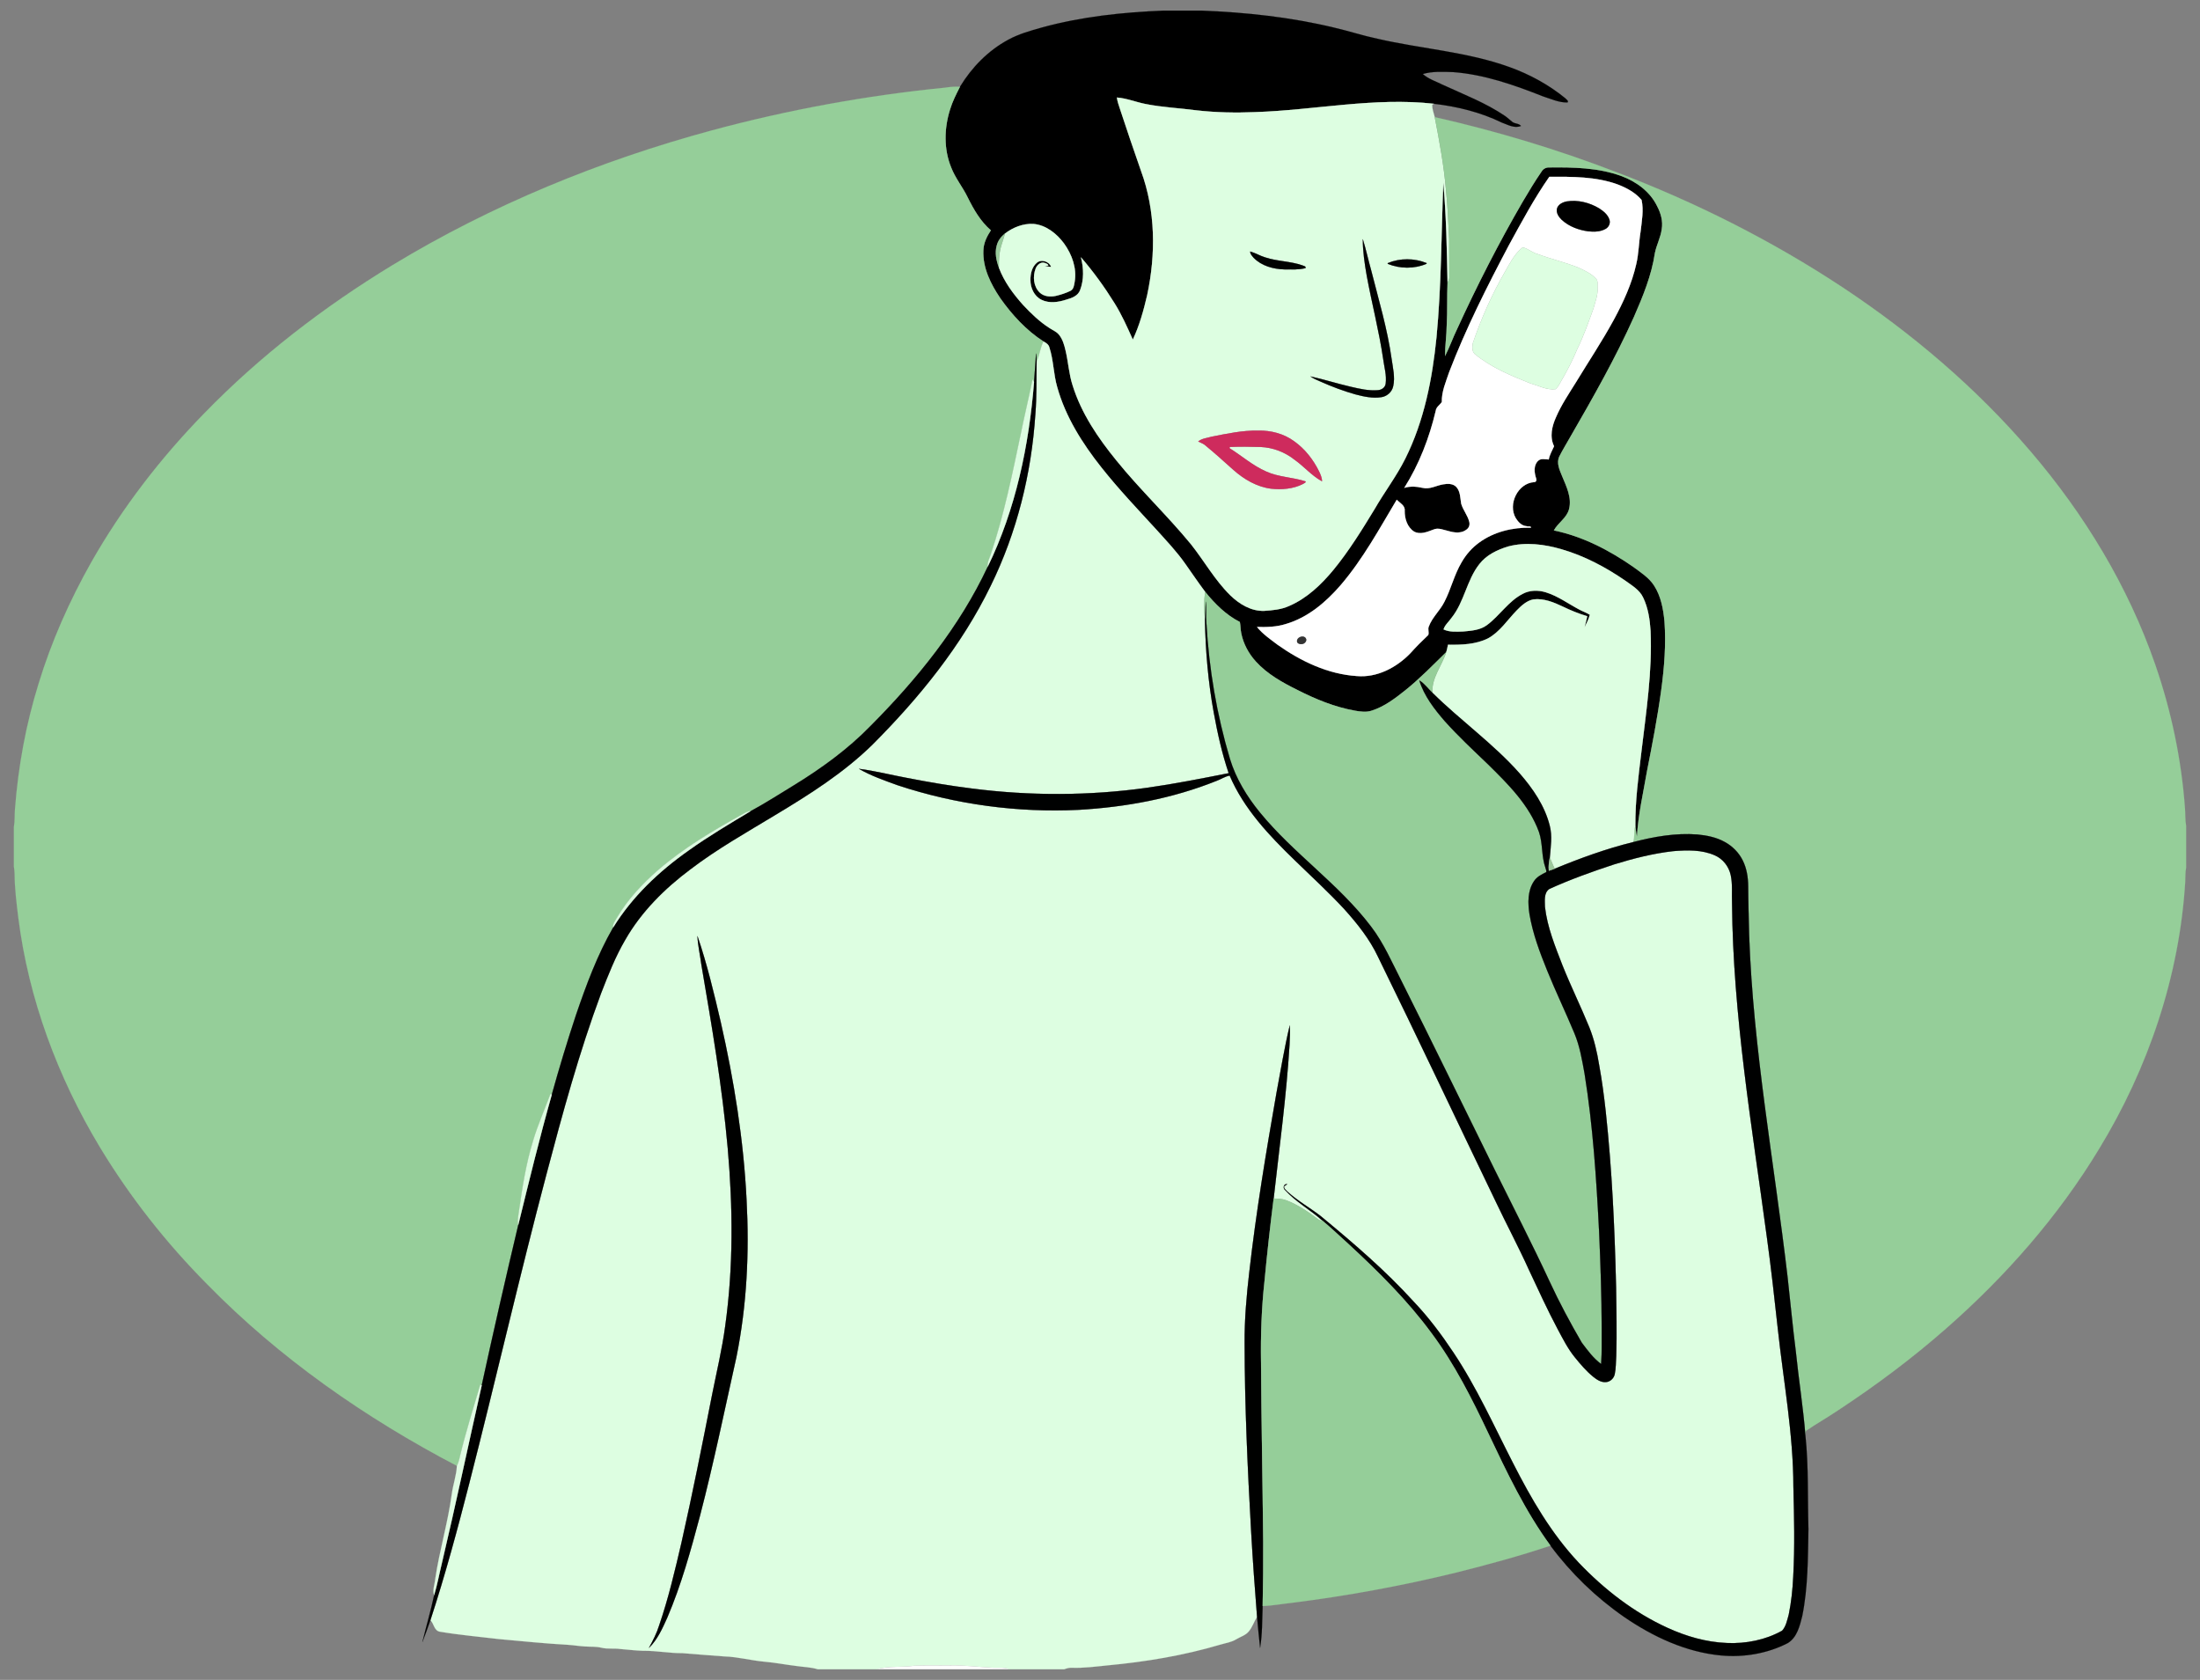
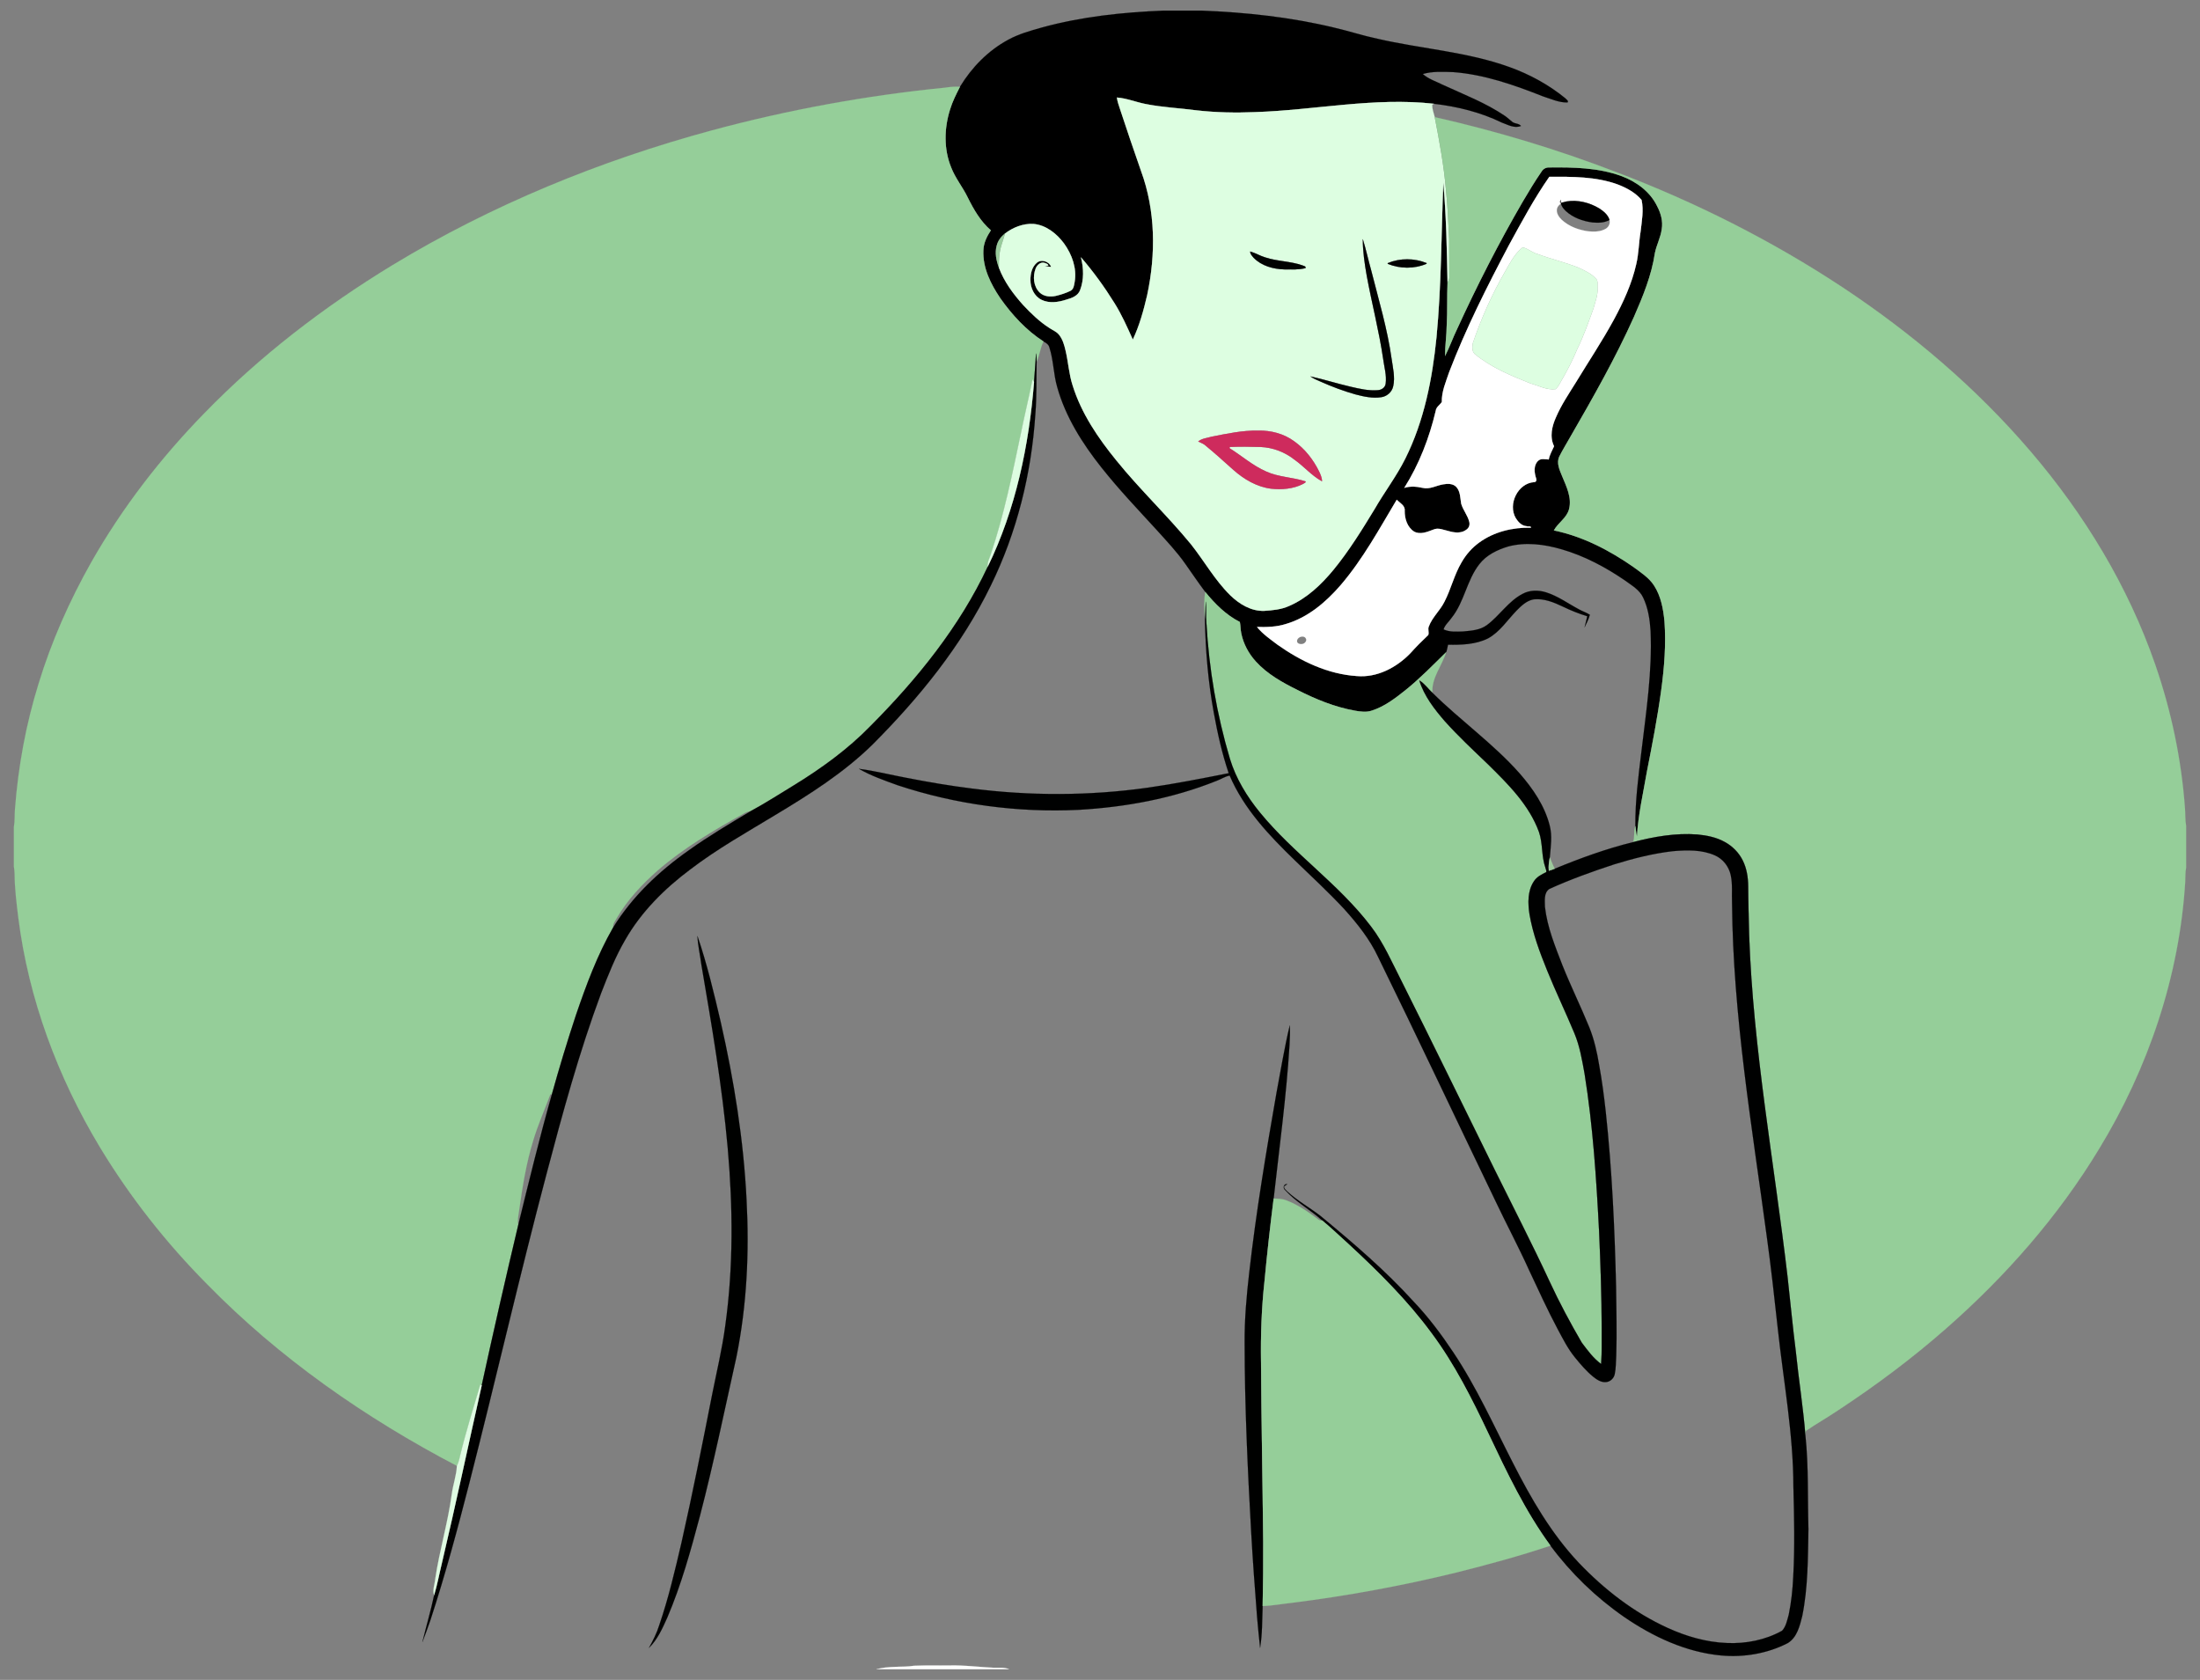
<svg xmlns="http://www.w3.org/2000/svg" version="1.1" id="Layer_1" x="0px" y="0px" viewBox="-12.275 -9.372 1944.55 1484.745" enable-background="new -12.275 -9.372 1944.55 1484.745" xml:space="preserve">
  <rect x="-12.275" y="-9.372" width="1944.55" height="1484.745" fill="#808080" stroke="none" />
  <g>
    <path stroke="#000000" stroke-width="0.094" d="M1016.54,0h32.94c39.47,1.53,78.97,5.77,117.43,15.04   c12.85,2.96,25.4,7.11,38.31,9.84c38.79,8.95,79.13,11.43,116.79,25.06c17.82,6.42,34.7,15.62,49.37,27.63   c0.76,1.05,3.02,2.08,1.89,3.62c-7.63,0.19-14.78-3.22-21.92-5.48c-25.46-10.07-51.76-19.31-79.26-21.37   c-8.92-0.27-18.12-0.83-26.78,1.69c4.91,4.46,11.47,6.43,17.3,9.39c18.72,8.65,38.19,16.04,55.34,27.68   c2.33,1.62,4.35,3.62,6.59,5.35c2.27,1.68,5.69,1.18,7.56,3.48c-5.73,2.45-11.72-1.09-17.07-3.03   c-18.76-9.12-39.29-14.16-59.95-16.56c-52.82-5.88-105.35,5.7-158.06,7.39c-17.2,0.72-34.47,0.39-51.58-1.55   c-15.04-1.99-30.28-2.64-45.19-5.62c-8.49-1.65-16.63-5.08-25.3-5.73c0.38,3.32,1.55,6.47,2.58,9.63   c6.11,18.47,12.3,36.91,18.76,55.26c12.91,35.02,13.17,73.71,5.39,109.92c-3.12,13.35-6.78,26.73-12.67,39.15   c-4.97-11.05-9.87-22.19-16.35-32.47c-8.79-14.15-18.62-27.7-29.5-40.3c2.47,9.54,2.82,19.87-0.78,29.18   c-1.9,4.95-7.27,6.9-11.95,8.22c-7.08,2.33-15.16,3.6-22.12,0.22c-6.49-3.18-9.91-10.61-9.8-17.62   c-0.07-5.39,1.29-11.31,5.48-15.01c3.92-3.63,11.19-1.44,12.79,3.53c-1.93-0.21-3.83-0.45-5.73-0.7   c0.82-0.13,2.47-0.38,3.29-0.51c-0.29-1.65-2.26-1.91-3.53-2.44c-3.52-0.92-6.57,2.16-7.72,5.2c-2.62,6.93-1.89,15.8,3.69,21.12   c3.71,3.54,9.34,3.99,14.14,2.93c4.41-1.05,8.77-2.45,12.87-4.43c2.97-1.4,3.31-5.05,3.8-7.91c2.09-12.04-2.39-24.28-9.39-33.98   c-6.49-8.77-15.97-16.34-27.19-17.29c-8.97-0.44-17.94,3.09-24.98,8.52c-3.47,2.69-6.27,6.35-7.31,10.67   c-1.83,6.49-0.33,13.3,1.94,19.47c4.56,12.34,12.59,23.11,21.28,32.86c7.1,7.59,14.66,14.92,23.47,20.53   c2.79,1.84,6.08,3.1,8.26,5.75c3.35,4.04,4.78,9.22,5.94,14.24c2.41,10.15,2.95,20.69,6.2,30.65   c7.67,24.71,22.45,46.44,38.65,66.33c20.78,25.73,44.92,48.51,65.92,74.06c11.82,14.89,21.16,31.8,34.81,45.2   c7.96,7.75,18.34,14.04,29.81,13.73c7.51-0.51,15.22-1.16,22.15-4.34c15.71-6.75,28.4-18.86,39.16-31.89   c13.72-16.73,25.11-35.18,36.34-53.63c8.7-15.14,19.4-29.08,27.2-44.74c16.64-33.32,23.88-70.4,27.56-107.21   c4.35-45.44,4.22-91.14,6.03-136.72c2.62,29.35,3.19,58.86,3.76,88.31c-0.57,12.53-0.01,25.09-0.72,37.61   c-0.08,9.14-1.51,18.21-1.49,27.34c3.95-7.7,6.8-15.92,10.57-23.71c17.62-38.5,36.9-76.25,58.16-112.86   c5.29-8.96,10.66-17.88,16.55-26.45c1.4-2.33,3.95-3.78,6.71-3.64c21.44-0.25,43.49,0.15,63.88,7.59   c13.09,4.85,25.25,13.68,31.5,26.45c3.33,6.28,5.41,13.48,4.15,20.62c-0.95,7.26-4.56,13.8-6.02,20.94   c-2.93,19.81-10.66,38.48-18.62,56.72c-16.28,36.22-35.91,70.8-55.76,105.15c-3.35,5.97-6.97,11.8-10.06,17.9   c-2.88,5.79,0.25,12.12,2.45,17.56c3.79,9.12,8.74,18.99,6.09,29.12c-2,7.81-9.73,11.97-13.41,18.77   c25.48,5.23,48.97,17.49,70.19,32.23c6.6,4.9,13.86,9.46,18.4,16.53c6.09,9.42,8.15,20.76,9.19,31.75   c1.44,20.38-0.17,40.85-2.95,61.05c-3.25,23.91-7.85,47.6-12.52,71.25c-3.27,19.19-7.78,38.24-8.85,57.73   c-0.95-3-0.91-6.18-1.45-9.25c-0.22-22.06,2.73-43.98,5.36-65.84c4.21-35.4,9.66-70.93,8.08-106.69   c-0.64-9.98-2.15-20.18-6.5-29.28c-3.17-6.95-10.05-10.78-15.93-15.11c-17.29-11.86-36.07-21.87-56.28-27.71   c-15.19-4.4-31.61-6.57-47.1-2.46c-9.62,2.89-19.3,7.51-25.55,15.66c-11.16,14.19-13.21,33.33-24.55,47.43   c-2.29,3.4-5.91,6.25-7.06,10.21c5.37,2.57,11.64,1.97,17.44,1.82c7.17-0.68,14.96-1.16,20.92-5.67   c11.26-8.34,18.89-21.06,31.56-27.59c6.23-3.36,13.75-3.43,20.42-1.38c10.72,3.29,19.82,10.07,29.64,15.27   c3.03,1.66,6.37,2.74,9.31,4.61c-1,3.88-2.86,7.48-4.63,11.06c0.69-3.28,1.74-6.48,2.3-9.78c-7.39-2.21-14.54-5.1-21.47-8.46   c-8.09-3.84-16.84-7.46-25.97-6.42c-6.08,1.14-10.77,5.6-14.94,9.86c-8.19,8.42-14.76,18.88-25.31,24.64   c-10.89,5.41-23.43,5.79-35.34,5.58c-0.53,2.19-0.81,4.45-1.6,6.57c-11.8,11.52-23.3,23.41-36.2,33.75   c-8.96,7.11-18.3,14.29-29.32,17.86c-4.87,1.73-10.12,1.02-15.08,0.14c-17.81-3.17-34.73-10.11-50.79-18.27   c-13.35-6.63-26.77-14.04-36.89-25.23c-6.37-6.99-11-15.61-12.88-24.9c-0.67-3.31-0.58-6.71-1.22-10.01   c-12.23-6.19-22.02-16.05-30.6-26.57c-6.14-8.19-11.87-16.67-17.77-25.03c-7.5-10.67-16.52-20.13-25.21-29.81   c-16.59-18.1-33.56-35.9-48.81-55.18c-16.85-21.24-31.72-44.73-39.07-71.06c-3.33-11.42-3.19-23.59-6.88-34.92   c-0.6-2.7-2.97-4.17-5.23-5.37c-15.29-9.84-27.77-23.5-38.22-38.25c-8.4-12.44-15.63-26.85-14.93-42.25   c0.2-6.51,3.08-12.44,6.63-17.74c-9.17-7.88-15.23-18.5-20.53-29.19c-4.39-9.08-10.97-16.95-14.58-26.43   c-6.63-16.2-6.18-34.63-0.98-51.16c2.14-7.05,5.47-13.63,8.84-20.15c10.4-17.09,24.86-31.91,42.54-41.46   c9.37-5.14,19.74-8,29.98-10.89C943.88,5.28,980.27,1.45,1016.54,0 M1357.16,146.91c-13.41,19.21-24.49,39.94-35.73,60.47   c-19.3,36.51-37.97,73.49-52.78,112.09c-2.86,8.6-6.75,17.23-6.51,26.47c-1.73,2.62-4.95,4.36-5.36,7.71   c-5.67,23.97-14.62,47.29-27.81,68.16c5.29-1.67,10.8-1.21,16.14-0.02c6.38,1.6,12.17-2.16,18.31-3.1   c3.9-0.69,8.61-0.79,11.55,2.34c3.64,4,3.43,9.71,4.28,14.71c1.63,5.74,5.85,10.42,7.2,16.27   c0.68,2.6-0.4,5.38-2.66,6.83c-4.54,3.49-10.66,2.64-15.79,1.17c-4.35-0.96-9.01-3.3-13.39-1.26   c-5.3,2-11.56,4.71-17.02,1.71c-6.07-3.88-8.41-11.56-8.29-18.44c0.51-4.68-4.31-6.8-7.01-9.7   c-15.42,25.81-29.88,52.49-49.52,75.43c-13.04,15.09-28.99,28.72-48.46,34.41c-8.25,2.65-16.95,2.84-25.53,2.63   c5.16,6.35,12.04,11.01,18.51,15.92c20.55,14.48,44.35,25.8,69.75,27.43c17.83,1.56,34.97-7.49,47.11-19.99   c5.07-5.67,10.44-11.06,15.98-16.28c0.93-2.32-0.63-5.07,0.47-7.48c3.03-8.26,10.03-14.17,13.87-21.99   c5.82-11.26,8.61-23.88,15.13-34.81c3.89-6.81,9.17-12.84,15.54-17.44c13.16-9.61,29.68-13.52,45.81-13.16   c-0.01-1.77-2.82-0.7-3.94-1.3c-4.26-0.29-7.44-3.7-9.54-7.11c-7.24-12.32,1.89-31.01,16.4-31.86   c1.71,0.01,2.21-1.96,1.6-3.28c-1.66-4.95-2.42-11.35,1.61-15.38c2.54-2.64,6.36-1.39,9.56-1.33c0.76-4.2,2.99-7.85,4.7-11.7   c-4.16-8.31-1.86-17.85,1.8-25.89c4.67-10.8,11.3-20.57,17.48-30.53c11.2-18.46,23.22-36.44,33.54-55.42   c8.43-15.53,15.89-31.81,19.81-49.12c2.25-9.51,2.26-19.35,3.86-28.97c1.04-9.16,2.84-18.63,0.85-27.75   c-5.49-6.52-13.3-10.68-21.15-13.7C1398.24,146.64,1377.39,146.81,1357.16,146.91z" />
    <path fill="#95CE99" stroke="#95CE99" stroke-width="0.094" d="M823.17,68.11c4.32-0.74,8.71-0.97,13.1-0.84   c-3.37,6.52-6.7,13.1-8.84,20.15c-5.2,16.53-5.65,34.96,0.98,51.16c3.61,9.48,10.19,17.35,14.58,26.43   c5.3,10.69,11.36,21.31,20.53,29.19c-3.55,5.3-6.43,11.23-6.63,17.74c-0.7,15.4,6.53,29.81,14.93,42.25   c10.45,14.75,22.93,28.41,38.22,38.25c-2.89,5.61-3.34,12.06-6.04,17.75c-0.04-2.42-0.13-4.84-0.6-7.21   c-0.28,8.42-1.17,16.82-1.7,25.23c-0.32-0.54-0.96-1.62-1.29-2.16c-3.27,16.03-7.13,31.93-10.37,47.96   c-7.56,35.81-14.84,71.8-26.55,106.54c-1.07,3.58-3.25,7.05-2.7,10.92c-24.9,53.13-62.36,99.37-103.55,140.75   c-20.12,20.72-43.7,37.7-68.25,52.76c-12.53,7.6-24.86,15.6-37.77,22.55c-2.07,0.13-4.01,0.91-5.76,1.97   c-26.74,14.81-53.32,30.45-76.49,50.54c-13.89,12.19-26.65,25.92-36.05,41.91c-1.4,2.65-3.73,5.25-3.26,8.46   c-13.99,24.33-23.74,50.78-32.8,77.26c-7.72,23.26-14.81,46.73-21.39,70.33c-0.3-0.1-0.9-0.31-1.2-0.41   c-5.11,13.76-11.14,27.2-15.32,41.29c-6.28,20.31-9.51,41.37-12.52,62.36c-0.51,3.97-1.56,8.02-0.61,12.02   c-11.18,47.17-22,94.44-32.31,141.82c-0.31-0.16-0.95-0.46-1.26-0.61c-6.16,20.91-12.72,41.72-17.85,62.93   c-0.62,3.03-1.43,6.04-2.83,8.83c-80.74-42.29-156.6-95.03-220.48-160.31c-36.41-36.62-68.59-77.5-95.28-121.73   c-37.09-61.68-62.77-130.64-71.85-202.2c-1.59-12.97-3.25-25.97-3.32-39.05c-0.05-2.2-0.33-4.37-0.64-6.52v-34.85   c0.96-5.15,0.53-10.4,0.96-15.6c2.83-37.64,9.67-75.04,20.89-111.1c11.42-37.43,27.39-73.39,46.63-107.43   c27.23-47.92,61.18-91.9,99.63-131.34c49.43-50.9,106.14-94.43,166.71-131.25c87.59-53.1,183.29-92.22,282.06-118.97   C684.45,87.66,753.54,75.02,823.17,68.11z" />
    <path fill="#DDFEE1" stroke="#DDFEE1" stroke-width="0.094" d="M974.95,76.83c8.67,0.65,16.81,4.08,25.3,5.73   c14.91,2.98,30.15,3.63,45.19,5.62c17.11,1.94,34.38,2.27,51.58,1.55c52.71-1.69,105.24-13.27,158.06-7.39   c-0.35,0.21-1.06,0.63-1.42,0.85c-0.16,3.76,1.3,7.35,2.21,10.95c4.18,21.46,8.15,43,9.99,64.82   c1.51,14.28,2.04,28.64,2.77,42.97c0.09,11.05-0.04,22.11,0.07,33.16c0.17,1.9-0.55,3.64-1.5,5.23   c-0.57-29.45-1.14-58.96-3.76-88.31c-1.81,45.58-1.68,91.28-6.03,136.72c-3.68,36.81-10.92,73.89-27.56,107.21   c-7.8,15.66-18.5,29.6-27.2,44.74c-11.23,18.45-22.62,36.9-36.34,53.63c-10.76,13.03-23.45,25.14-39.16,31.89   c-6.93,3.18-14.64,3.83-22.15,4.34c-11.47,0.31-21.85-5.98-29.81-13.73c-13.65-13.4-22.99-30.31-34.81-45.2   c-21-25.55-45.14-48.33-65.92-74.06c-16.2-19.89-30.98-41.62-38.65-66.33c-3.25-9.96-3.79-20.5-6.2-30.65   c-1.16-5.02-2.59-10.2-5.94-14.24c-2.18-2.65-5.47-3.91-8.26-5.75c-8.81-5.61-16.37-12.94-23.47-20.53   c-8.69-9.75-16.72-20.52-21.28-32.86c-0.22-6.82,0.24-13.76,2.32-20.29c1.05-3.27,2.13-6.54,3.05-9.85   c7.04-5.43,16.01-8.96,24.98-8.52c11.22,0.95,20.7,8.52,27.19,17.29c7,9.7,11.48,21.94,9.39,33.98   c-0.49,2.86-0.83,6.51-3.8,7.91c-4.1,1.98-8.46,3.38-12.87,4.43c-4.8,1.06-10.43,0.61-14.14-2.93   c-5.58-5.32-6.31-14.19-3.69-21.12c1.15-3.04,4.2-6.12,7.72-5.2c1.27,0.53,3.24,0.79,3.53,2.44c-0.82,0.13-2.47,0.38-3.29,0.51   c1.9,0.25,3.8,0.49,5.73,0.7c-1.6-4.97-8.87-7.16-12.79-3.53c-4.19,3.7-5.55,9.62-5.48,15.01c-0.11,7.01,3.31,14.44,9.8,17.62   c6.96,3.38,15.04,2.11,22.12-0.22c4.68-1.32,10.05-3.27,11.95-8.22c3.6-9.31,3.25-19.64,0.78-29.18   c10.88,12.6,20.71,26.15,29.5,40.3c6.48,10.28,11.38,21.42,16.35,32.47c5.89-12.42,9.55-25.8,12.67-39.15   c7.78-36.21,7.52-74.9-5.39-109.92c-6.46-18.35-12.65-36.79-18.76-55.26C976.5,83.3,975.33,80.15,974.95,76.83 M1192.3,202   c0,10.87,1.62,21.67,3.49,32.36c4.54,24.59,10.89,48.82,14.53,73.58c0.92,7.19,3.19,14.39,2.21,21.7   c-0.36,3.39-3.49,5.59-6.71,5.86c-8.19,0.71-16.31-1.19-24.23-3.03c-11.94-2.76-23.62-6.49-35.57-9.15   c2.74,2.01,5.94,3.22,9.03,4.6c9.94,4.45,20.17,8.28,30.65,11.25c7.51,1.98,15.37,3.72,23.16,2.46   c4.98-0.8,9.28-4.71,10.29-9.7c1.79-7.96-0.29-16.08-1.4-23.97c-3.7-26.47-11.41-52.11-17.96-77.95   C1197.18,220.7,1195.13,211.24,1192.3,202 M1092.78,212.94c-0.11,2.14,1.64,3.82,2.9,5.39c7,7.3,17.44,10.12,27.3,10.4   c6.22,0.01,12.58,0.43,18.67-1.15c0.55-1.8-1.76-1.8-2.84-2.43c-10.62-3.69-22.15-3.47-32.82-7.02   C1101.44,216.77,1097.35,214.21,1092.78,212.94 M1214.38,223.18l-0.11,0.61c10.8,4.45,23.49,4.58,34.27,0l0.21-0.6   C1237.91,218.74,1225.2,218.64,1214.38,223.18 M1058.59,376.63c-3.97,1.16-8.51,1.49-11.8,4.21c1.84,0.95,3.86,1.6,5.58,2.81   c8.77,7.17,17.19,14.79,25.63,22.36c9.34,8.27,20.62,14.91,33.17,16.54c9.52,1,19.56,0.23,28.21-4.16   c0.78-0.68,2.5-0.96,2.41-2.25c-11.48-3.75-24-3.7-35.1-8.84c-11.74-5.14-21.39-13.78-32.18-20.5l0.12-1.15   c9.1-0.35,18.23-0.27,27.34,0.02c10.91,0.43,21.49,4.53,30.04,11.29c8.37,5.93,15.13,14.1,24.2,19.02   c0.03-3.07-1.31-5.91-2.56-8.64c-5.16-10.5-12.61-20.03-22.21-26.81c-9.03-6.58-20.37-9.53-31.45-9.31   C1086,370.95,1072.24,373.93,1058.59,376.63z" />
    <path fill="#95CE99" stroke="#95CE99" stroke-width="0.094" d="M1255.87,94.14c54.28,12.32,107.74,28.35,159.69,48.31   c70.37,26.68,138.03,60.68,200.85,102.17c61.38,40.7,118.11,88.87,166.04,144.91c47.61,55.59,86.34,119.3,110.3,188.62   c14.12,40.92,23.1,83.64,26.23,126.82c0.43,5.2,0.09,10.45,1.02,15.61v36.84c-0.75,4.14-0.65,8.36-0.79,12.56   c-5.11,83.46-32.7,164.86-76.14,236.08c-36.16,59.77-82.8,112.78-135.22,158.77c-29.89,26.25-61.82,50.13-95.04,71.99   c-9.44,6.42-19.42,12.04-28.83,18.45c-0.3,1.25-0.47,2.54-0.5,3.85c-1.99-24.81-5.96-49.4-8.48-74.15   c-2.81-21.97-4.82-44.02-7.31-66.02C1555.92,1018.36,1537.29,918.39,1533.75,816.98c-0.26-14.34-0.8-28.67-0.85-43   c-0.03-7.88-1.29-15.93-4.87-23.01c-3.44-6.86-9.08-12.54-15.82-16.18c-7.41-4.15-15.89-5.82-24.25-6.62   c-19.17-1.44-38.32,1.91-56.81,6.77c1.83-4.55,0.25-9.64,2.04-14.22c0.54,3.07,0.5,6.25,1.45,9.25   c1.07-19.49,5.58-38.54,8.85-57.73c4.67-23.65,9.27-47.34,12.52-71.25c2.78-20.2,4.39-40.67,2.95-61.05   c-1.04-10.99-3.1-22.33-9.19-31.75c-4.54-7.07-11.8-11.63-18.4-16.53c-21.22-14.74-44.71-27-70.19-32.23   c3.68-6.8,11.41-10.96,13.41-18.77c2.65-10.13-2.3-20-6.09-29.12c-2.2-5.44-5.33-11.77-2.45-17.56   c3.09-6.1,6.71-11.93,10.06-17.9c19.85-34.35,39.48-68.93,55.76-105.15c7.96-18.24,15.69-36.91,18.62-56.72   c1.46-7.14,5.07-13.68,6.02-20.94c1.26-7.14-0.82-14.34-4.15-20.62c-6.25-12.77-18.41-21.6-31.5-26.45   c-20.39-7.44-42.44-7.84-63.88-7.59c-2.76-0.14-5.31,1.31-6.71,3.64c-5.89,8.57-11.26,17.49-16.55,26.45   c-21.26,36.61-40.54,74.36-58.16,112.86c-3.77,7.79-6.62,16.01-10.57,23.71c-0.02-9.13,1.41-18.2,1.49-27.34   c0.71-12.52,0.15-25.08,0.72-37.61c0.95-1.59,1.67-3.33,1.5-5.23c-0.11-11.05,0.02-22.11-0.07-33.16   c-0.73-14.33-1.26-28.69-2.77-42.97C1264.02,137.14,1260.05,115.6,1255.87,94.14z" />
    <path fill="#FFFFFF" stroke="#FFFFFF" stroke-width="0.094" d="M1357.16,146.91c20.23-0.1,41.08-0.27,60.37,6.74   c7.85,3.02,15.66,7.18,21.15,13.7c1.99,9.12,0.19,18.59-0.85,27.75c-1.6,9.62-1.61,19.46-3.86,28.97   c-3.92,17.31-11.38,33.59-19.81,49.12c-10.32,18.98-22.34,36.96-33.54,55.42c-6.18,9.96-12.81,19.73-17.48,30.53   c-3.66,8.04-5.96,17.58-1.8,25.89c-1.71,3.85-3.94,7.5-4.7,11.7c-3.2-0.06-7.02-1.31-9.56,1.33   c-4.03,4.03-3.27,10.43-1.61,15.38c0.61,1.32,0.11,3.29-1.6,3.28c-14.51,0.85-23.64,19.54-16.4,31.86   c2.1,3.41,5.28,6.82,9.54,7.11c1.12,0.6,3.93-0.47,3.94,1.3c-16.13-0.36-32.65,3.55-45.81,13.16   c-6.37,4.6-11.65,10.63-15.54,17.44c-6.52,10.93-9.31,23.55-15.13,34.81c-3.84,7.82-10.84,13.73-13.87,21.99   c-1.1,2.41,0.46,5.16-0.47,7.48c-5.54,5.22-10.91,10.61-15.98,16.28c-12.14,12.5-29.28,21.55-47.11,19.99   c-25.4-1.63-49.2-12.95-69.75-27.43c-6.47-4.91-13.35-9.57-18.51-15.92c8.58,0.21,17.28,0.02,25.53-2.63   c19.47-5.69,35.42-19.32,48.46-34.41c19.64-22.94,34.1-49.62,49.52-75.43c2.7,2.9,7.52,5.02,7.01,9.7   c-0.12,6.88,2.22,14.56,8.29,18.44c5.46,3,11.72,0.29,17.02-1.71c4.38-2.04,9.04,0.3,13.39,1.26   c5.13,1.47,11.25,2.32,15.79-1.17c2.26-1.45,3.34-4.23,2.66-6.83c-1.35-5.85-5.57-10.53-7.2-16.27   c-0.85-5-0.64-10.71-4.28-14.71c-2.94-3.13-7.65-3.03-11.55-2.34c-6.14,0.94-11.93,4.7-18.31,3.1   c-5.34-1.19-10.85-1.65-16.14,0.02c13.19-20.87,22.14-44.19,27.81-68.16c0.41-3.35,3.63-5.09,5.36-7.71   c-0.24-9.24,3.65-17.87,6.51-26.47c14.81-38.6,33.48-75.58,52.78-112.09C1332.67,186.85,1343.75,166.12,1357.16,146.91    M1372.41,168.69c-3.53,0.73-7.49,2.63-8.5,6.39c-0.82,3.78,1.6,7.31,4.2,9.81c6.5,5.99,15.19,9.13,23.86,10.23   c5,0.45,10.43,0.36,14.91-2.22c2.74-1.48,4.37-4.83,3.45-7.88c-1.35-4.57-5.29-7.72-9.12-10.21   C1392.65,169.7,1382.33,167.06,1372.41,168.69 M1331.26,211.25c-5.6,5.37-9.16,12.35-12.98,18.99   c-11.74,20.28-21.32,41.78-28.83,63.95c-0.46,3.15-0.73,7.1,1.92,9.41c14.41,11.86,31.85,19.03,49.03,25.87   c7.3,2.01,14.46,6.06,22.25,5.14c2.58-2.2,3.89-5.44,5.6-8.29c5.13-8.81,9.75-17.93,13.67-27.35   c5.64-11.49,9.87-23.6,14.22-35.62c1.6-6.02,4.09-11.98,3.65-18.34c-0.29-2.74,0.78-6.18-1.56-8.24   c-4.16-4.49-9.88-6.99-15.29-9.57c-11.75-4.72-24.13-7.53-35.96-11.99c-4.48-1.09-7.97-4.35-12.31-5.7   C1333.17,208.92,1332.23,210.44,1331.26,211.25 M1134.41,558.53c2.36,2.72,7.85,1.38,7.91-2.53   C1141.4,550.8,1132.49,553.75,1134.41,558.53z" />
-     <path stroke="#000000" stroke-width="0.094" d="M1372.41,168.69c9.92-1.63,20.24,1.01,28.8,6.12   c3.83,2.49,7.77,5.64,9.12,10.21c0.92,3.05-0.71,6.4-3.45,7.88c-4.48,2.58-9.91,2.67-14.91,2.22   c-8.67-1.1-17.36-4.24-23.86-10.23c-2.6-2.5-5.02-6.03-4.2-9.81C1364.92,171.32,1368.88,169.42,1372.41,168.69z" />
+     <path stroke="#000000" stroke-width="0.094" d="M1372.41,168.69c9.92-1.63,20.24,1.01,28.8,6.12   c3.83,2.49,7.77,5.64,9.12,10.21c-4.48,2.58-9.91,2.67-14.91,2.22   c-8.67-1.1-17.36-4.24-23.86-10.23c-2.6-2.5-5.02-6.03-4.2-9.81C1364.92,171.32,1368.88,169.42,1372.41,168.69z" />
    <path fill="#99CB9C" stroke="#99CB9C" stroke-width="0.094" d="M868.72,207.72c1.04-4.32,3.84-7.98,7.31-10.67   c-0.92,3.31-2,6.58-3.05,9.85c-2.08,6.53-2.54,13.47-2.32,20.29C868.39,221.02,866.89,214.21,868.72,207.72z" />
    <path fill="#010201" stroke="#010201" stroke-width="0.094" d="M1192.3,202c2.83,9.24,4.88,18.7,7.49,28.01   c6.55,25.84,14.26,51.48,17.96,77.95c1.11,7.89,3.19,16.01,1.4,23.97c-1.01,4.99-5.31,8.9-10.29,9.7   c-7.79,1.26-15.65-0.48-23.16-2.46c-10.48-2.97-20.71-6.8-30.65-11.25c-3.09-1.38-6.29-2.59-9.03-4.6   c11.95,2.66,23.63,6.39,35.57,9.15c7.92,1.84,16.04,3.74,24.23,3.03c3.22-0.27,6.35-2.47,6.71-5.86   c0.98-7.31-1.29-14.51-2.21-21.7c-3.64-24.76-9.99-48.99-14.53-73.58C1193.92,223.67,1192.3,212.87,1192.3,202z" />
    <path fill="#DDFEE1" stroke="#DDFEE1" stroke-width="0.094" d="M1331.26,211.25c0.97-0.81,1.91-2.33,3.41-1.74   c4.34,1.35,7.83,4.61,12.31,5.7c11.83,4.46,24.21,7.27,35.96,11.99c5.41,2.58,11.13,5.08,15.29,9.57   c2.34,2.06,1.27,5.5,1.56,8.24c0.44,6.36-2.05,12.32-3.65,18.34c-4.35,12.02-8.58,24.13-14.22,35.62   c-3.92,9.42-8.54,18.54-13.67,27.35c-1.71,2.85-3.02,6.09-5.6,8.29c-7.79,0.92-14.95-3.13-22.25-5.14   c-17.18-6.84-34.62-14.01-49.03-25.87c-2.65-2.31-2.38-6.26-1.92-9.41c7.51-22.17,17.09-43.67,28.83-63.95   C1322.1,223.6,1325.66,216.62,1331.26,211.25z" />
    <path fill="#010201" stroke="#010201" stroke-width="0.094" d="M1092.78,212.94c4.57,1.27,8.66,3.83,13.21,5.19   c10.67,3.55,22.2,3.33,32.82,7.02c1.08,0.63,3.39,0.63,2.84,2.43c-6.09,1.58-12.45,1.16-18.67,1.15   c-9.86-0.28-20.3-3.1-27.3-10.4C1094.42,216.76,1092.67,215.08,1092.78,212.94z" />
    <path fill="#010101" stroke="#010101" stroke-width="0.094" d="M1214.38,223.18c10.82-4.54,23.53-4.44,34.37,0.01l-0.21,0.6   c-10.78,4.58-23.47,4.45-34.27,0L1214.38,223.18z" />
-     <path fill="#DDFEE1" stroke="#DDFEE1" stroke-width="0.094" d="M904,310.19c2.7-5.69,3.15-12.14,6.04-17.75   c2.26,1.2,4.63,2.67,5.23,5.37c3.69,11.33,3.55,23.5,6.88,34.92c7.35,26.33,22.22,49.82,39.07,71.06   c15.25,19.28,32.22,37.08,48.81,55.18c8.69,9.68,17.71,19.14,25.21,29.81c5.9,8.36,11.63,16.84,17.77,25.03   c-1.29,8.04-0.92,16.31-0.25,24.39c0.53,27.61,2.84,55.23,7.84,82.4c3.28,18.04,7.27,36.01,13.16,53.39   c-23.88,4.72-47.8,9.46-71.91,12.88c-51.36,7.2-103.66,7.3-155.09,0.68c-19.15-2.39-38.19-5.61-57.12-9.32   c-14.25-2.62-28.33-6.26-42.7-8.11c10.74,6.26,22.61,10.29,34.25,14.53c51.33,16.99,105.87,24.35,159.87,21.73   c41.54-2.37,83.08-10.02,121.79-25.56c3.99-1.4,7.57-3.99,11.77-4.71c12.54,29.35,34.85,52.89,57.47,74.78   c14.71,14.29,29.83,28.18,43.8,43.21c11.52,12.83,22.47,26.48,29.85,42.19c35.2,71.75,69.23,144.06,103.92,216.06   c9.6,20.3,20.2,40.11,29.46,60.58c8.27,17.59,16.3,35.3,25.45,52.46c4.59,8.55,8.98,17.32,15.16,24.88   c4.89,6.06,9.98,12.03,16,17c3.2,2.56,6.93,5.19,11.26,4.91c3.92-0.17,7.28-3.35,8-7.16   c1.1-5.25,0.92-10.67,1.29-15.99c0.67-20.33,0.1-40.67-0.13-61c-1.23-51.76-3.6-103.53-9.15-155.03   c-1.53-13.74-3.32-27.45-5.82-41.05c-1.86-11.36-4.4-22.65-8.7-33.35c-7.49-18.32-16.24-36.09-23.6-54.45   c-6.51-16.89-13.59-33.93-15.62-52.05c-0.03-5.32-1.17-12.4,3.96-15.84c18.59-8.4,37.84-15.33,57.23-21.69   c17.06-5.25,34.48-9.7,52.25-11.69c12.26-0.98,25.22-1.38,36.72,3.71c7.24,3.11,12.5,9.97,14.11,17.64   c1.72,8.13,0.76,16.51,1.13,24.76c0.84,99.07,17.59,196.96,30.75,294.89c3.74,26.93,6.71,53.96,9.68,80.98   c5.02,46.66,13.8,93.07,13.8,140.14c0.67,26.33,1.31,52.7-0.14,79.02c-0.52,11.27-1.7,22.57-3.97,33.63   c-1.41,4.9-2.32,10.38-5.88,14.25c-14.79,8.27-32.07,11.65-48.94,10.87c-18.14-0.72-35.88-5.86-52.32-13.39   c-29.75-13.55-56-33.97-78.48-57.54c-24.27-25.71-42.06-56.58-58.02-87.9c-16.96-33.06-32.21-67.17-52.92-98.15   c-10.53-15.82-21.98-31.1-35.1-44.86c-24.94-27.49-53.22-51.64-81.77-75.25c-9.76-7.63-20.78-13.65-29.92-22.08   c-1.12-1.3-3.05-2.47-2.7-4.43c0.84-0.79,1.93-1.26,2.84-1.96c-3.12-0.51-4.29,3.42-2,5.2   c9.55,10.58,22.36,17.44,32.87,26.95c-1.39,0.27-2.69-0.17-3.71-1.08c-8.74-6.59-17.88-12.9-28.18-16.79   c-3.53-1.36-7.35-1.42-11.06-1.54c5.04-45.25,11.25-90.41,14.03-135.88c0.24-5.72,0.6-11.46,0.21-17.18   c-4.73,19.81-8.03,39.96-11.79,59.99c-9.2,52.52-17.98,105.15-23.99,158.15c-2.43,20.9-4.28,41.9-4.11,62.97   c0.07,55.36,2.66,110.68,5.74,165.94c1.41,25.26,3.26,50.5,5.25,75.72c-2.69,4.14-4.09,9.04-7.32,12.85   c-2.8,3.52-7.37,4.7-11.08,6.96c-4.29,2.68-9.35,3.31-14.1,4.74c-32.38,9.6-65.85,15.18-99.45,18.32   c-10.61,1.05-21.22,2.53-31.9,2.12c-2.31-0.12-4.52,0.57-6.65,1.35h-48.69c-4.31-1.99-9.1-1.19-13.68-1.34   c-12.97-0.6-25.88-2.41-38.9-2.05c-10.36,0.17-20.74-0.21-31.09,0.26c-11.15,1.63-22.72,0.02-33.62,3.13h-51.81   c-6.33-1.98-13-1.96-19.5-2.99c-9.22-1.11-18.34-2.93-27.6-3.71c-11.9-1.06-23.52-4.31-35.49-4.66   c-12.31-1.01-24.63-1.77-36.93-2.88c-11.74,0.1-23.34-2.28-35.08-2.09c-6.69-0.19-13.35-1.1-20.02-1.59   c-5.56-0.8-11.26,0.23-16.74-1.16c-4.66-1.15-9.48-0.76-14.22-1.07c-5.04-0.26-10.03-1.12-15.06-1.46   c-20.38-1.11-40.69-3.24-61.02-5.06c-17.55-2.14-35.21-3.62-52.64-6.6c-4.95-1.13-4.92-7.1-8.09-10.12   c13.06-39.92,24-80.5,34.41-121.18c23.31-91.02,44.24-182.63,68.29-273.45c14.15-53.6,28.75-107.2,48.07-159.21   c6.29-16.17,12.62-32.43,21.41-47.44c14.17-24.84,34.88-45.37,57.66-62.38c23.63-18.03,49.6-32.61,74.98-47.99   c30.3-18.18,60.47-37.29,85.84-62.14c41.34-41.41,78.89-87.57,104.57-140.45c23.18-47.19,36.02-99.14,39.46-151.52   C904.15,341.33,903.62,325.74,904,310.19 M604.19,817.91c0.37,8.37,2.35,16.57,3.4,24.87   c9.2,53.88,18.48,107.84,23.35,162.32c4.63,52.39,5.12,105.4-2.2,157.57c-2.72,20.38-7.55,40.38-11.56,60.52   c-8.58,43.67-17.26,87.32-27.06,130.73c-5.74,24.64-11.52,49.34-19.75,73.29c-2.16,7.01-5.57,13.52-9.07,19.93   c7.55-7.35,11.91-17.24,16.19-26.7c12.38-28.99,20.8-59.47,28.88-89.88c12.14-46.54,21.8-93.67,32.27-140.6   c9.22-45.65,11.44-92.48,8.95-138.92c-2.62-52.89-11.07-105.37-22.81-156.96C618.8,868.47,612.71,842.8,604.19,817.91z" />
    <path fill="#010101" stroke="#010101" stroke-width="0.094" d="M903.4,302.98c0.47,2.37,0.56,4.79,0.6,7.21   c-0.38,15.55,0.15,31.14-1.16,46.66c-3.44,52.38-16.28,104.33-39.46,151.52c-25.68,52.88-63.23,99.04-104.57,140.45   c-25.37,24.85-55.54,43.96-85.84,62.14c-25.38,15.38-51.35,29.96-74.98,47.99c-22.78,17.01-43.49,37.54-57.66,62.38   c-8.79,15.01-15.12,31.27-21.41,47.44c-19.32,52.01-33.92,105.61-48.07,159.21c-24.05,90.82-44.98,182.43-68.29,273.45   c-10.41,40.68-21.35,81.26-34.41,121.18c-2.3,6.46-4.52,12.95-7.07,19.32c3.35-13.82,7.4-27.48,10.36-41.39   c2.82-9.35,4.56-18.99,6.88-28.47c12.33-52.19,23.37-104.68,35.19-156.99c10.31-47.38,21.13-94.65,32.31-141.82   c9.46-38.52,18.82-77.09,29.65-115.26c6.58-23.6,13.67-47.07,21.39-70.33c9.06-26.48,18.81-52.93,32.8-77.26   c16.86-27.3,40.55-49.72,66.65-68.09c17.63-12.62,36.32-23.65,54.91-34.79c12.91-6.95,25.24-14.95,37.77-22.55   c24.55-15.06,48.13-32.04,68.25-52.76c41.19-41.38,78.65-87.62,103.55-140.75c24.77-50.88,36.4-107.13,40.91-163.26   C902.23,319.8,903.12,311.4,903.4,302.98z" />
    <path fill="#DDFDE1" stroke="#DDFDE1" stroke-width="0.094" d="M900.41,326.05c0.33,0.54,0.97,1.62,1.29,2.16   c-4.51,56.13-16.14,112.38-40.91,163.26c-0.55-3.87,1.63-7.34,2.7-10.92c11.71-34.74,18.99-70.73,26.55-106.54   C893.28,357.98,897.14,342.08,900.41,326.05z" />
    <path fill="#CE2B5D" stroke="#CE2B5D" stroke-width="0.094" d="M1058.59,376.63c13.65-2.7,27.41-5.68,41.4-5.41   c11.08-0.22,22.42,2.73,31.45,9.31c9.6,6.78,17.05,16.31,22.21,26.81c1.25,2.73,2.59,5.57,2.56,8.64   c-9.07-4.92-15.83-13.09-24.2-19.02c-8.55-6.76-19.13-10.86-30.04-11.29c-9.11-0.29-18.24-0.37-27.34-0.02l-0.12,1.15   c10.79,6.72,20.44,15.36,32.18,20.5c11.1,5.14,23.62,5.09,35.1,8.84c0.09,1.29-1.63,1.57-2.41,2.25   c-8.65,4.39-18.69,5.16-28.21,4.16c-12.55-1.63-23.83-8.27-33.17-16.54c-8.44-7.57-16.86-15.19-25.63-22.36   c-1.72-1.21-3.74-1.86-5.58-2.81C1050.08,378.12,1054.62,377.79,1058.59,376.63z" />
-     <path fill="#DDFEE1" stroke="#DDFEE1" stroke-width="0.094" d="M1320.82,473.63c15.49-4.11,31.91-1.94,47.1,2.46   c20.21,5.84,38.99,15.85,56.28,27.71c5.88,4.33,12.76,8.16,15.93,15.11c4.35,9.1,5.86,19.3,6.5,29.28   c1.58,35.76-3.87,71.29-8.08,106.69c-2.63,21.86-5.58,43.78-5.36,65.84c-1.79,4.58-0.21,9.67-2.04,14.22   c-23.69,5.83-46.68,14.2-69.21,23.5c-1.71-3.23-2.92-6.67-4.36-10c0.77-9.3,2.31-18.83-0.07-28.03   c-4.4-17.55-14.91-32.82-26.66-46.27c-23.28-26.26-52.17-46.62-77.05-71.23c-0.86-13.24,8.46-23.8,12.19-35.87   c0.79-2.12,1.07-4.38,1.6-6.57c11.91,0.21,24.45-0.17,35.34-5.58c10.55-5.76,17.12-16.22,25.31-24.64   c4.17-4.26,8.86-8.72,14.94-9.86c9.13-1.04,17.88,2.58,25.97,6.42c6.93,3.36,14.08,6.25,21.47,8.46   c-0.56,3.3-1.61,6.5-2.3,9.78c1.77-3.58,3.63-7.18,4.63-11.06c-2.94-1.87-6.28-2.95-9.31-4.61   c-9.82-5.2-18.92-11.98-29.64-15.27c-6.67-2.05-14.19-1.98-20.42,1.38c-12.67,6.53-20.3,19.25-31.56,27.59   c-5.96,4.51-13.75,4.99-20.92,5.67c-5.8,0.15-12.07,0.75-17.44-1.82c1.15-3.96,4.77-6.81,7.06-10.21   c11.34-14.1,13.39-33.24,24.55-47.43C1301.52,481.14,1311.2,476.52,1320.82,473.63z" />
    <path fill="#95CE99" stroke="#95CE99" stroke-width="0.094" d="M1053.01,513.81c8.58,10.52,18.37,20.38,30.6,26.57   c0.64,3.3,0.55,6.7,1.22,10.01c1.88,9.29,6.51,17.91,12.88,24.9c10.12,11.19,23.54,18.6,36.89,25.23   c16.06,8.16,32.98,15.1,50.79,18.27c4.96,0.88,10.21,1.59,15.08-0.14c11.02-3.57,20.36-10.75,29.32-17.86   c12.9-10.34,24.4-22.23,36.2-33.75c-3.73,12.07-13.05,22.63-12.19,35.87c-3.91-3.59-6.96-8.18-11.57-10.93   c4.25,13.77,13.3,25.4,22.62,36.15c11.98,13.34,25.12,25.57,38.06,37.97c17.79,17.53,36.39,35.89,45.11,59.88   c3.5,10.19,2.07,21.35,5.69,31.53c0.22,1.28,1.16,2.61,0.74,3.93c-4.08,2.02-8.39,4.13-10.92,8.11   c-5.67,8.48-5.38,19.35-3.91,29.05c2.92,17.32,9.15,33.84,15.72,50.06c7.53,18.54,16.21,36.58,23.91,55.04   c4.82,11.43,6.85,23.75,9.06,35.89c7.41,46.13,10.45,92.83,12.84,139.45c1.27,28.63,2.25,57.29,2.3,85.96   c-0.12,10.39,0.29,20.8-0.51,31.17c-6.93-5.01-12.02-12.13-17.13-18.88c-10.21-17.53-19.8-35.43-28.33-53.84   c-15.4-33.2-32.2-65.7-48.4-98.51c-27.55-55.77-54.74-111.73-82.64-167.33c-8.39-16.35-15.66-33.46-26.92-48.14   c-28.5-37.58-68.43-64.36-98.22-100.79c-11.5-14.07-21.17-29.93-26.48-47.4C1063.16,622.2,1056.28,581.72,1054.02,541.01   c-0.55-6.2,0.18-12.49-0.59-18.64c-0.17,5.28-0.2,10.57-0.67,15.83C1052.09,530.12,1051.72,521.85,1053.01,513.81z" />
    <path fill="#000101" stroke="#000101" stroke-width="0.094" d="M1053.43,522.37c0.77,6.15,0.04,12.44,0.59,18.64   c2.26,40.71,9.14,81.19,20.8,120.27c5.31,17.47,14.98,33.33,26.48,47.4c29.79,36.43,69.72,63.21,98.22,100.79   c11.26,14.68,18.53,31.79,26.92,48.14c27.9,55.6,55.09,111.56,82.64,167.33c16.2,32.81,33,65.31,48.4,98.51   c8.53,18.41,18.12,36.31,28.33,53.84c5.11,6.75,10.2,13.87,17.13,18.88c0.8-10.37,0.39-20.78,0.51-31.17   c-0.05-28.67-1.03-57.33-2.3-85.96c-2.39-46.62-5.43-93.32-12.84-139.45c-2.21-12.14-4.24-24.46-9.06-35.89   c-7.7-18.46-16.38-36.5-23.91-55.04c-6.57-16.22-12.8-32.74-15.72-50.06c-1.47-9.7-1.76-20.57,3.91-29.05   c2.53-3.98,6.84-6.09,10.92-8.11c0.42-1.32-0.52-2.65-0.74-3.93c-3.62-10.18-2.19-21.34-5.69-31.53   c-8.72-23.99-27.32-42.35-45.11-59.88c-12.94-12.4-26.08-24.63-38.06-37.97c-9.32-10.75-18.37-22.38-22.62-36.15   c4.61,2.75,7.66,7.34,11.57,10.93c24.88,24.61,53.77,44.97,77.05,71.23c11.75,13.45,22.26,28.72,26.66,46.27   c2.38,9.2,0.84,18.73,0.07,28.03c-0.71,3.88-1.36,7.84-0.87,11.8c1.77-0.47,3.52-1.09,5.23-1.8   c22.53-9.3,45.52-17.67,69.21-23.5c18.49-4.86,37.64-8.21,56.81-6.77c8.36,0.8,16.84,2.47,24.25,6.62   c6.74,3.64,12.38,9.32,15.82,16.18c3.58,7.08,4.84,15.13,4.87,23.01c0.05,14.33,0.59,28.66,0.85,43   c3.54,101.41,22.17,201.38,33.94,301.97c2.49,22,4.5,44.05,7.31,66.02c2.52,24.75,6.49,49.34,8.48,74.15   c2.93,27.53,1.87,55.25,2.69,82.88c-0.49,25.69-0.34,51.63-5.46,76.93c-2.2,8.71-4.58,18.9-12.8,23.93   c-18.06,9.27-38.84,12.79-59,10.92c-31.09-2.92-60.18-16.57-85.67-34.06c-24.92-17.28-47-38.63-65.08-62.97   c-22.4-30.57-38.65-64.98-54.82-99.08c-14.56-30.72-29.89-61.36-50.28-88.69c-21.31-28.97-46.96-54.38-73.3-78.73   c-7.78-6.96-15.27-14.25-23.32-20.89c-10.51-9.51-23.32-16.37-32.87-26.95c-2.29-1.78-1.12-5.71,2-5.2   c-0.91,0.7-2,1.17-2.84,1.96c-0.35,1.96,1.58,3.13,2.7,4.43c9.14,8.43,20.16,14.45,29.92,22.08   c28.55,23.61,56.83,47.76,81.77,75.25c13.12,13.76,24.57,29.04,35.1,44.86c20.71,30.98,35.96,65.09,52.92,98.15   c15.96,31.32,33.75,62.19,58.02,87.9c22.48,23.57,48.73,43.99,78.48,57.54c16.44,7.53,34.18,12.67,52.32,13.39   c16.87,0.78,34.15-2.6,48.94-10.87c3.56-3.87,4.47-9.35,5.88-14.25c2.27-11.06,3.45-22.36,3.97-33.63   c1.45-26.32,0.81-52.69,0.14-79.02c0-47.07-8.78-93.48-13.8-140.14c-2.97-27.02-5.94-54.05-9.68-80.98   c-13.16-97.93-29.91-195.82-30.75-294.89c-0.37-8.25,0.59-16.63-1.13-24.76c-1.61-7.67-6.87-14.53-14.11-17.64   c-11.5-5.09-24.46-4.69-36.72-3.71c-17.77,1.99-35.19,6.44-52.25,11.69c-19.39,6.36-38.64,13.29-57.23,21.69   c-5.13,3.44-3.99,10.52-3.96,15.84c2.03,18.12,9.11,35.16,15.62,52.05c7.36,18.36,16.11,36.13,23.6,54.45   c4.3,10.7,6.84,21.99,8.7,33.35c2.5,13.6,4.29,27.31,5.82,41.05c5.55,51.5,7.92,103.27,9.15,155.03   c0.23,20.33,0.8,40.67,0.13,61c-0.37,5.32-0.19,10.74-1.29,15.99c-0.72,3.81-4.08,6.99-8,7.16   c-4.33,0.28-8.06-2.35-11.26-4.91c-6.02-4.97-11.11-10.94-16-17c-6.18-7.56-10.57-16.33-15.16-24.88   c-9.15-17.16-17.18-34.87-25.45-52.46c-9.26-20.47-19.86-40.28-29.46-60.58c-34.69-72-68.72-144.31-103.92-216.06   c-7.38-15.71-18.33-29.36-29.85-42.19c-13.97-15.03-29.09-28.92-43.8-43.21c-22.62-21.89-44.93-45.43-57.47-74.78   c-4.2,0.72-7.78,3.31-11.77,4.71c-38.71,15.54-80.25,23.19-121.79,25.56c-54,2.62-108.54-4.74-159.87-21.73   c-11.64-4.24-23.51-8.27-34.25-14.53c14.37,1.85,28.45,5.49,42.7,8.11c18.93,3.71,37.97,6.93,57.12,9.32   c51.43,6.62,103.73,6.52,155.09-0.68c24.11-3.42,48.03-8.16,71.91-12.88c-5.89-17.38-9.88-35.35-13.16-53.39   c-5-27.17-7.31-54.79-7.84-82.4C1053.23,532.94,1053.26,527.65,1053.43,522.37z" />
-     <path fill="#333333" stroke="#333333" stroke-width="0.094" d="M1134.41,558.53c-1.92-4.78,6.99-7.73,7.91-2.53   C1142.26,559.91,1136.77,561.25,1134.41,558.53z" />
-     <path fill="#DCFBE0" stroke="#DCFBE0" stroke-width="0.094" d="M645.46,709.5c1.75-1.06,3.69-1.84,5.76-1.97   c-18.59,11.14-37.28,22.17-54.91,34.79c-26.1,18.37-49.79,40.79-66.65,68.09c-0.47-3.21,1.86-5.81,3.26-8.46   c9.4-15.99,22.16-29.72,36.05-41.91C592.14,739.95,618.72,724.31,645.46,709.5z" />
    <path fill="#9DC99C" stroke="#9DC99C" stroke-width="0.094" d="M1356.71,760.24c-0.49-3.96,0.16-7.92,0.87-11.8   c1.44,3.33,2.65,6.77,4.36,10C1360.23,759.15,1358.48,759.77,1356.71,760.24z" />
    <path fill="#000100" stroke="#000100" stroke-width="0.094" d="M604.19,817.91c8.52,24.89,14.61,50.56,20.59,76.17   c11.74,51.59,20.19,104.07,22.81,156.96c2.49,46.44,0.27,93.27-8.95,138.92c-10.47,46.93-20.13,94.06-32.27,140.6   c-8.08,30.41-16.5,60.89-28.88,89.88c-4.28,9.46-8.64,19.35-16.19,26.7c3.5-6.41,6.91-12.92,9.07-19.93   c8.23-23.95,14.01-48.65,19.75-73.29c9.8-43.41,18.48-87.06,27.06-130.73c4.01-20.14,8.84-40.14,11.56-60.52   c7.32-52.17,6.83-105.18,2.2-157.57c-4.87-54.48-14.15-108.44-23.35-162.32C606.54,834.48,604.56,826.28,604.19,817.91z" />
    <path fill="#000100" stroke="#000100" stroke-width="0.094" d="M1115.94,956.88c3.76-20.03,7.06-40.18,11.79-59.99   c0.39,5.72,0.03,11.46-0.21,17.18c-2.78,45.47-8.99,90.63-14.03,135.88c-3.09,24.48-5.82,49.01-8.13,73.59   c-2.55,23.4-3.37,46.94-3.03,70.47c0.31,53,1.42,105.99,1.92,158.99c0.11,19.03-0.07,38.06-0.48,57.09   c-0.52,12.33-0.23,24.78-2.26,36.99c-0.92-9.14-1.96-18.27-2.68-27.42c-1.99-25.22-3.84-50.46-5.25-75.72   c-3.08-55.26-5.67-110.58-5.74-165.94c-0.17-21.07,1.68-42.07,4.11-62.97   C1097.96,1062.03,1106.74,1009.4,1115.94,956.88z" />
-     <path fill="#DDFDE0" stroke="#DDFDE0" stroke-width="0.094" d="M474.27,957.59c0.3,0.1,0.9,0.31,1.2,0.41   c-10.83,38.17-20.19,76.74-29.65,115.26c-0.95-4,0.1-8.05,0.61-12.02c3.01-20.99,6.24-42.05,12.52-62.36   C463.13,984.79,469.16,971.35,474.27,957.59z" />
    <path fill="#95CE99" stroke="#95CE99" stroke-width="0.094" d="M1113.49,1049.95c3.71,0.12,7.53,0.18,11.06,1.54   c10.3,3.89,19.44,10.2,28.18,16.79c1.02,0.91,2.32,1.35,3.71,1.08c8.05,6.64,15.54,13.93,23.32,20.89   c26.34,24.35,51.99,49.76,73.3,78.73c20.39,27.33,35.72,57.97,50.28,88.69c16.17,34.1,32.42,68.51,54.82,99.08   c-27.47,9.23-55.49,16.77-83.58,23.84c-47.89,11.68-96.44,20.59-145.35,26.74c-8.49,0.87-16.91,2.55-25.46,2.76   c0.41-19.03,0.59-38.06,0.48-57.09c-0.5-53-1.61-105.99-1.92-158.99c-0.34-23.53,0.48-47.07,3.03-70.47   C1107.67,1098.96,1110.4,1074.43,1113.49,1049.95z" />
    <path fill="#DFFCE2" stroke="#DFFCE2" stroke-width="0.094" d="M412.25,1214.47c0.31,0.15,0.95,0.45,1.26,0.61   c-11.82,52.31-22.86,104.8-35.19,156.99c-2.32,9.48-4.06,19.12-6.88,28.47c-1.61-4.66,0.54-9.47,0.95-14.15   c3.73-25.31,11.27-49.89,14.66-75.27c1.12-8.37,4.12-16.43,4.52-24.89c1.4-2.79,2.21-5.8,2.83-8.83   C399.53,1256.19,406.09,1235.38,412.25,1214.47z" />
    <path fill="#FDFEFD" stroke="#FDFEFD" stroke-width="0.094" d="M795.97,1462.87c10.35-0.47,20.73-0.09,31.09-0.26   c13.02-0.36,25.93,1.45,38.9,2.05c4.58,0.15,9.37-0.65,13.68,1.34H762.35C773.25,1462.89,784.82,1464.5,795.97,1462.87z" />
  </g>
</svg>